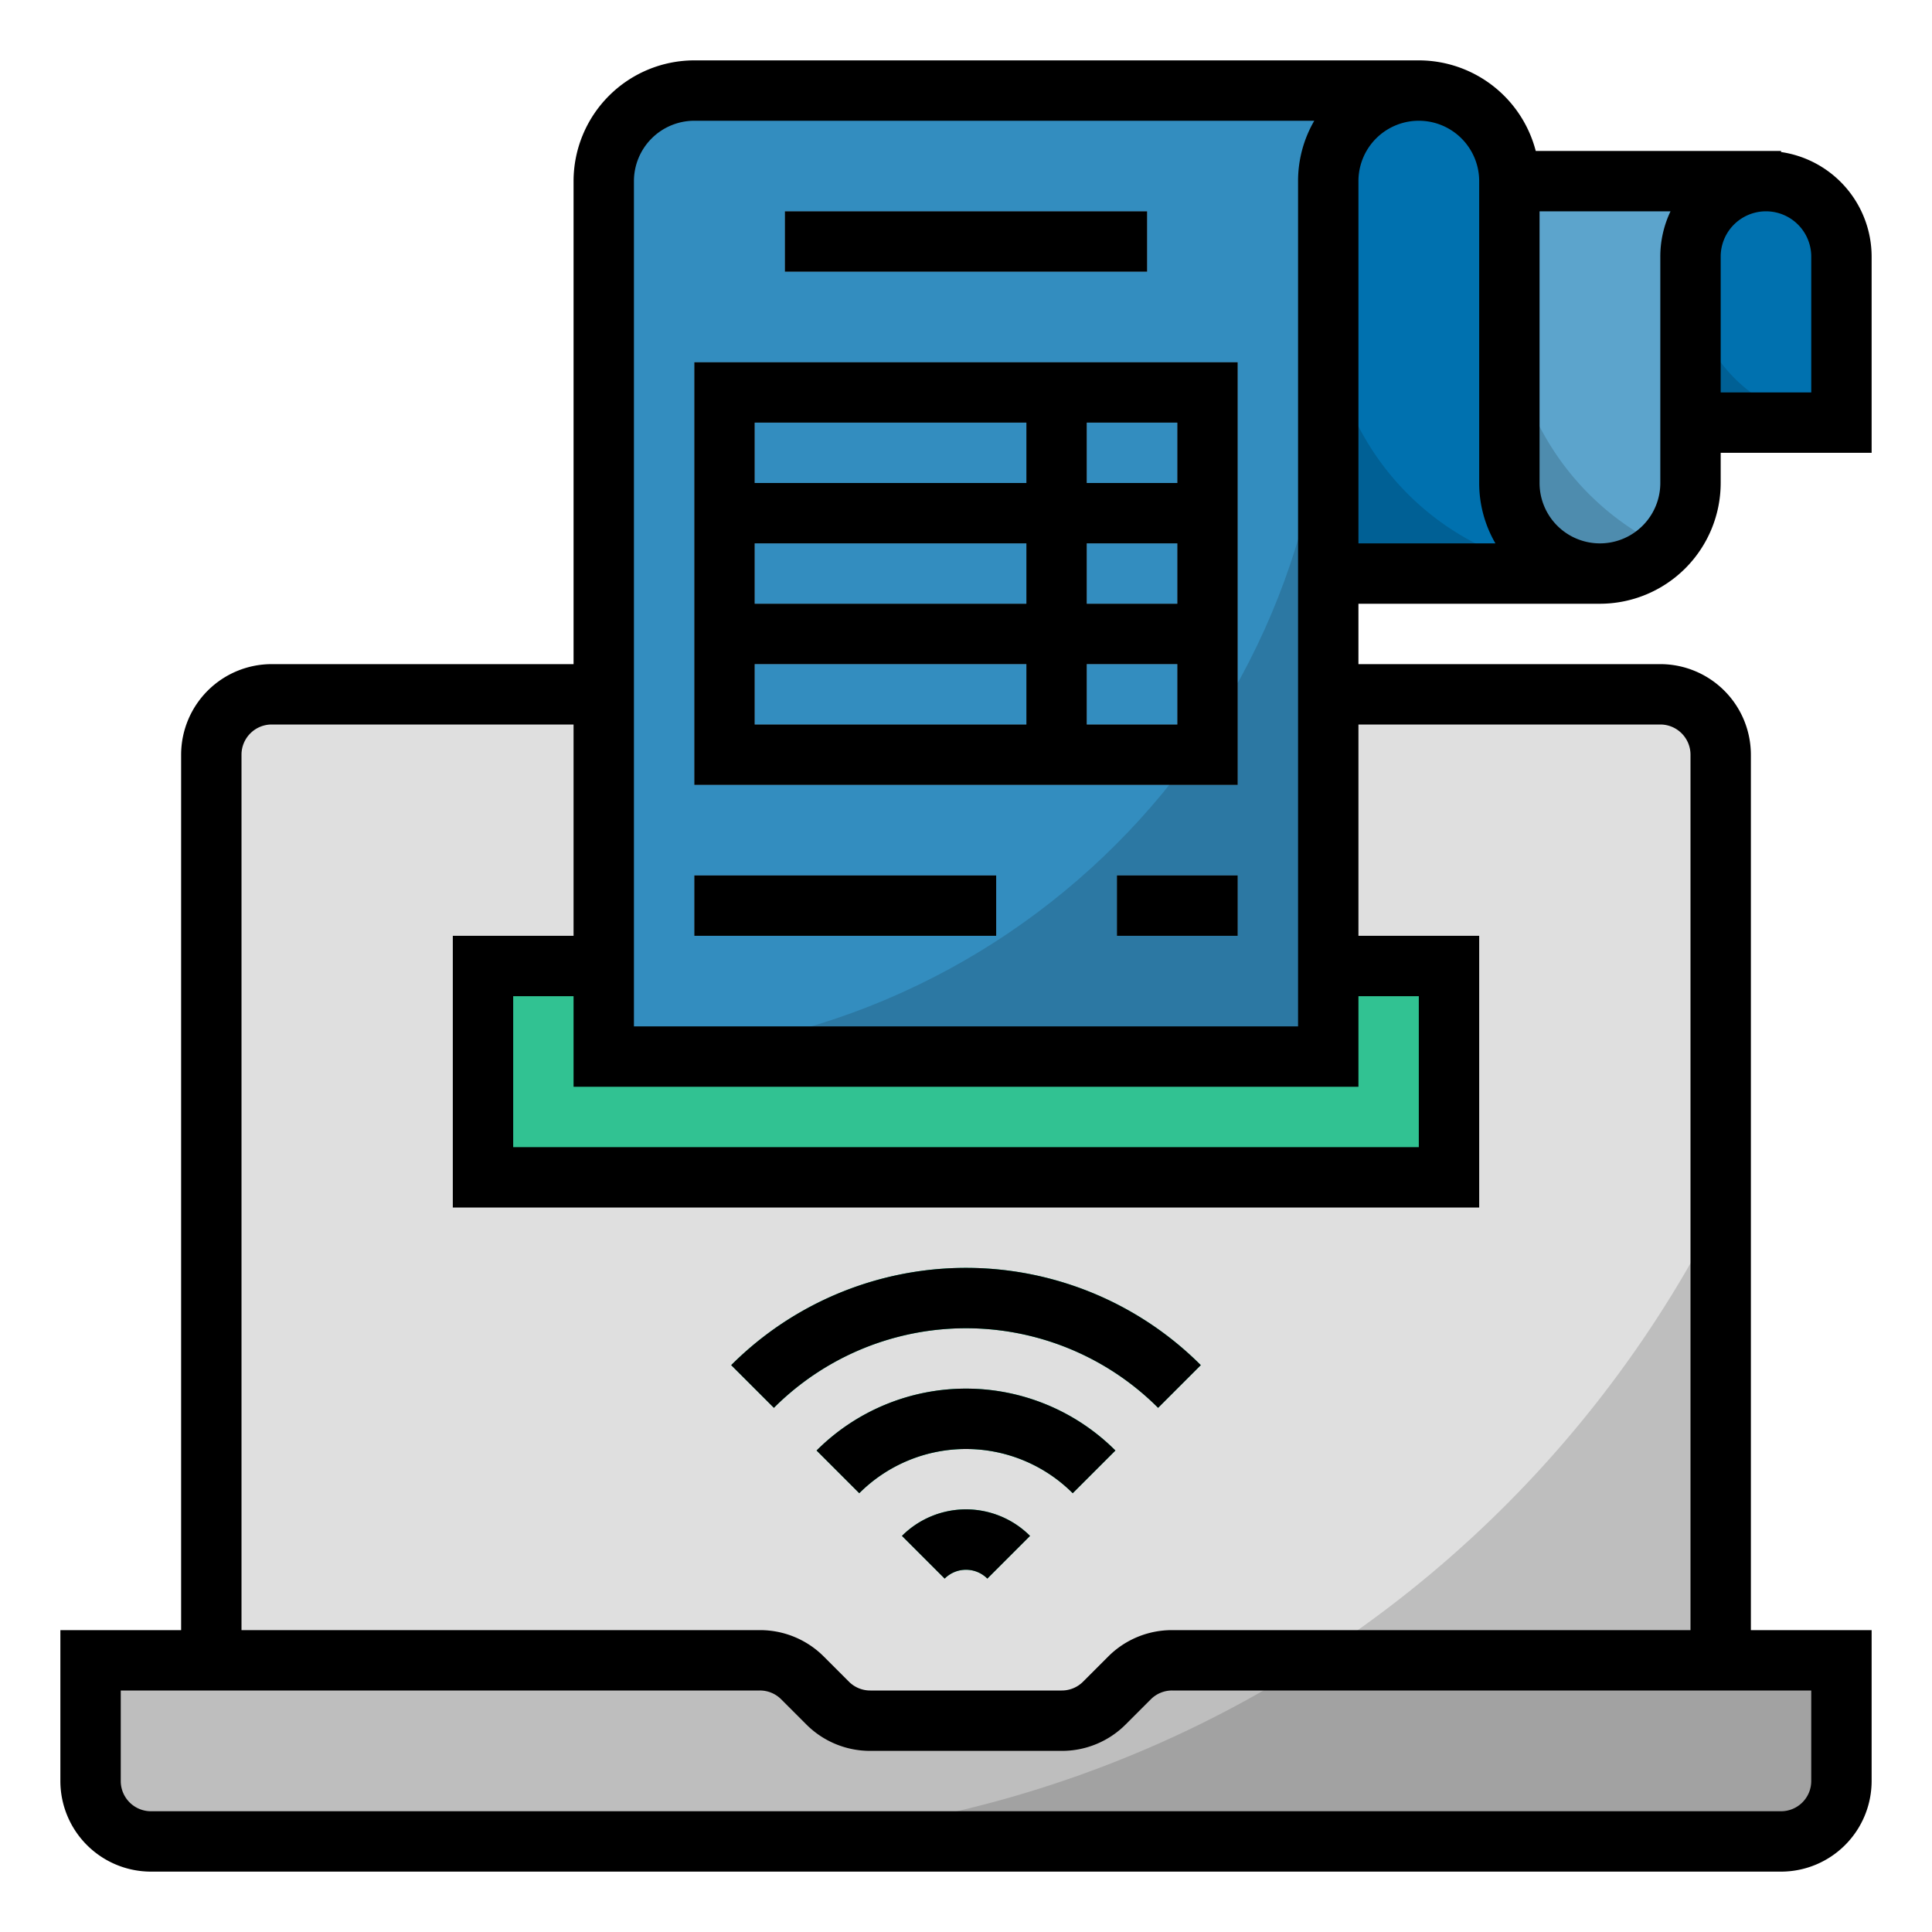
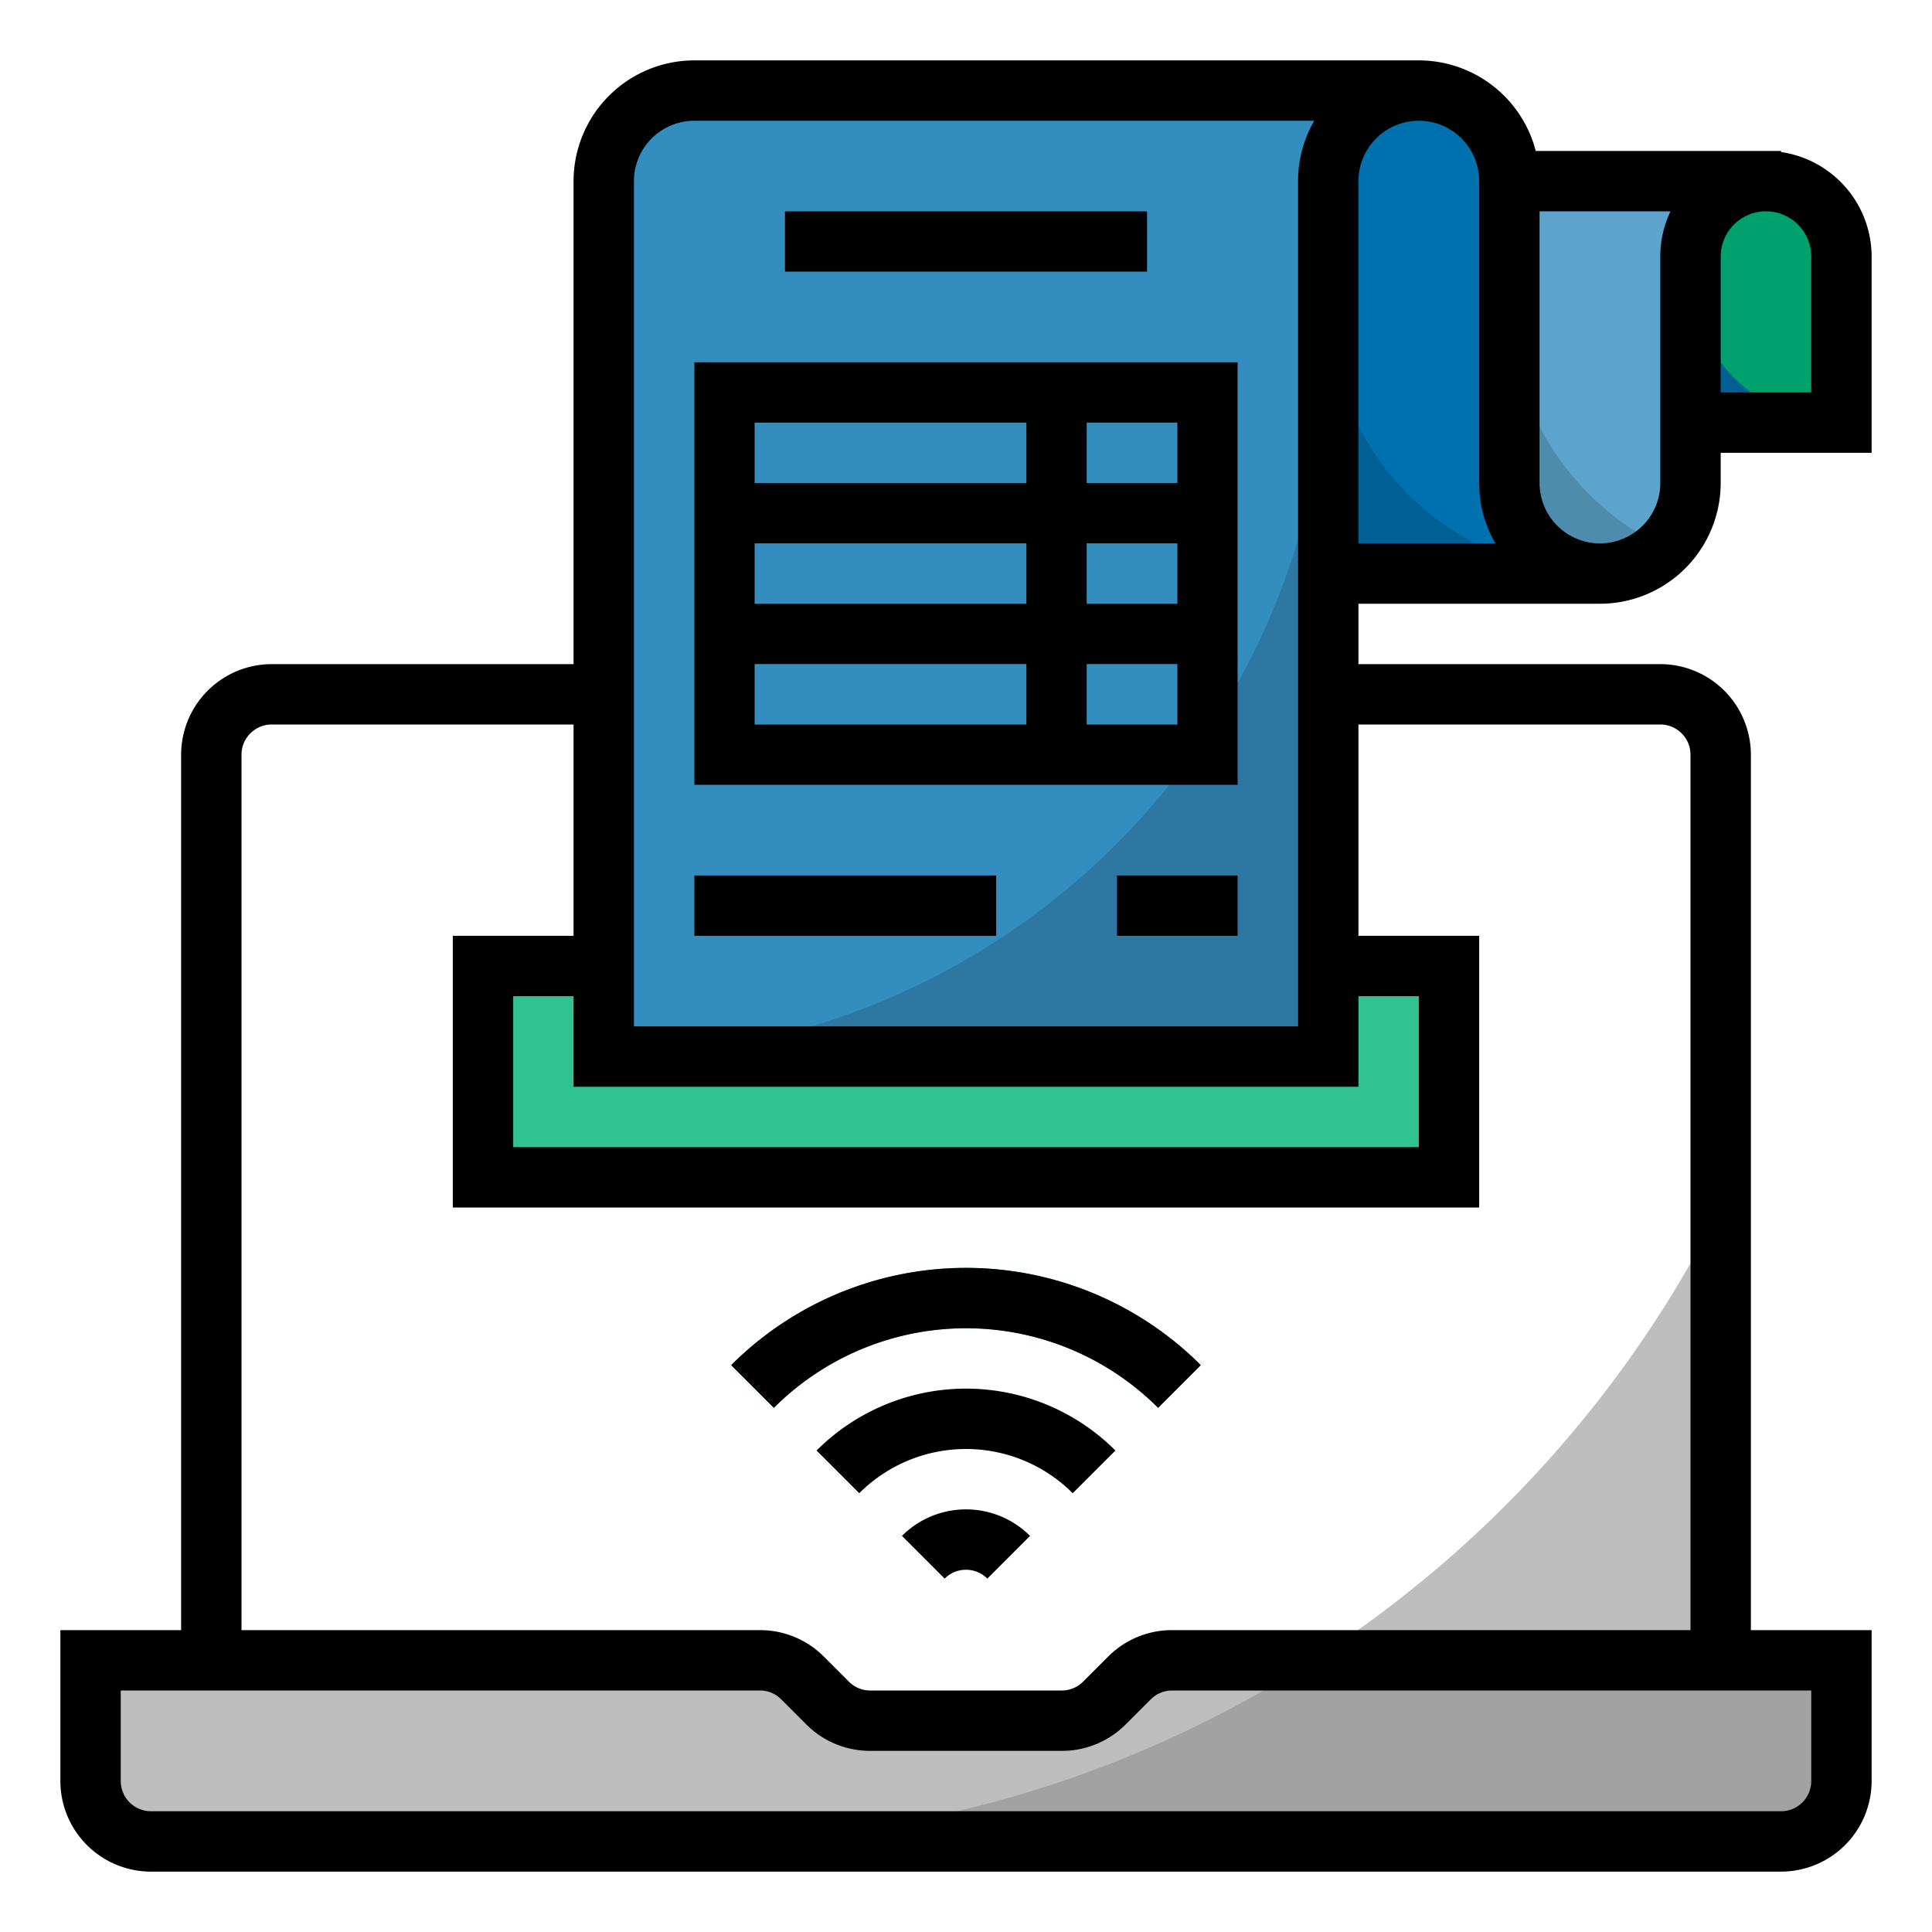
<svg xmlns="http://www.w3.org/2000/svg" viewBox="0 0 512 512">
  <defs>
    <style>.cls-1{fill:#dfdfdf;}.cls-2{fill:#bebebe;}.cls-3{fill:#31c292;}.cls-4{fill:#338dbf;}.cls-5{fill:#0071af;}.cls-6{fill:#00a16c;}.cls-7{fill:#5ca4cc;}.cls-8{fill:#00b378;}.cls-9{fill:#7db6d6;}.cls-10{fill:#a2a2a2;}.cls-11{fill:#2c78a3;}.cls-12{fill:#4e8cae;}.cls-13{fill:#006095;}.cls-14{fill:#6b9bb6;}</style>
  </defs>
  <title />
  <g data-name="/ FILLED_OUTLINE" id="_FILLED_OUTLINE">
-     <path class="cls-1" d="M440,184H72a16,16,0,0,0-16,16V472H456V200A16,16,0,0,0,440,184Z" />
    <path class="cls-2" d="M281.579,472H456V319.866A304.924,304.924,0,0,1,281.579,472Z" />
    <polygon class="cls-3" points="160 256 128 256 128 312 384 312 384 256 160 256" />
    <path class="cls-4" d="M184,24a24,24,0,0,0-24,24V280H352V48a24,24,0,0,1,24-24Z" />
    <path class="cls-5" d="M400,128V48a24,24,0,0,0-24-24h0a24,24,0,0,0-24,24V152h72A24,24,0,0,1,400,128Z" />
    <path class="cls-6" d="M468,48h0a20,20,0,0,1,20,20v44a0,0,0,0,1,0,0H448a0,0,0,0,1,0,0V68A20,20,0,0,1,468,48Z" />
    <path class="cls-2" d="M472,488H40a16,16,0,0,1-16-16V440H201.373a16,16,0,0,1,11.314,4.686l6.627,6.627A16,16,0,0,0,230.627,456h50.745a16,16,0,0,0,11.314-4.686l6.627-6.627A16,16,0,0,1,310.627,440H488v32A16,16,0,0,1,472,488Z" />
    <path class="cls-7" d="M400,48v80a24,24,0,0,0,48,0V68a20,20,0,0,1,20-20Z" />
-     <path class="cls-5" d="M468,48a20,20,0,0,0-20,20v44h40V68A20,20,0,0,0,468,48Z" />
-     <path class="cls-8" d="M261.657,418.343a7.999,7.999,0,0,0-11.313,0L239.029,407.03a23.999,23.999,0,0,1,33.94-.001Z" />
-     <path class="cls-8" d="M284.284,395.716a40,40,0,0,0-56.568,0l-11.314-11.313a56.001,56.001,0,0,1,79.197,0Z" />
    <path class="cls-8" d="M306.911,373.088a71.998,71.998,0,0,0-101.822,0L193.774,361.775a88,88,0,0,1,124.451,0Z" />
    <path class="cls-9" d="M184,96V208H328V96Zm128,32H288V112h24Zm-24,16h24v16H288Zm-16,16H200V144h72Zm0-48v16H200V112Zm-72,64h72v16H200Zm88,16V176h24v16Z" />
    <rect class="cls-9" height="16" width="80" x="184" y="232" />
    <rect class="cls-9" height="16" width="96" x="208" y="56" />
    <path class="cls-10" d="M184,488H472a16,16,0,0,0,16-16V440H348.017A302.574,302.574,0,0,1,184,488Z" />
    <path class="cls-11" d="M160,280H352V88C352,194.039,266.039,280,160,280Z" />
    <path class="cls-12" d="M400,80v48a24,24,0,0,0,40.961,16.98A72.003,72.003,0,0,1,400,80Z" />
    <path class="cls-13" d="M448,72v40h40A40,40,0,0,1,448,72Z" />
    <path class="cls-13" d="M352,80v72h72A72,72,0,0,1,352,80Z" />
    <path class="cls-14" d="M309.872,208H328V180.998A192.329,192.329,0,0,1,309.872,208Z" />
    <rect class="cls-14" height="16" width="32" x="296" y="232" />
    <path d="M424,160a32.036,32.036,0,0,0,32-32v-8h40V68a28.039,28.039,0,0,0-24-27.71V40H406.987A32.057,32.057,0,0,0,376,16H184a32.036,32.036,0,0,0-32,32V176H72a24.027,24.027,0,0,0-24,24V432H16v40a24.027,24.027,0,0,0,24,24H472a24.027,24.027,0,0,0,24-24V432H464V200a24.027,24.027,0,0,0-24-24H360V160Zm32-92a12,12,0,0,1,24,0v36H456ZM408,56h34.707A27.832,27.832,0,0,0,440,68v60a16,16,0,0,1-32,0Zm-48-8a16,16,0,0,1,32,0v80a31.792,31.792,0,0,0,4.305,16H360ZM168,48a16.018,16.018,0,0,1,16-16H348.295A31.804,31.804,0,0,0,344,48V272H168ZM360,288V264h16v40H136V264h16v24ZM480,448v24a8.009,8.009,0,0,1-8,8H40a8.009,8.009,0,0,1-8-8V448H201.373a7.945,7.945,0,0,1,5.656,2.343l6.627,6.627A23.844,23.844,0,0,0,230.627,464h50.746a23.844,23.844,0,0,0,16.971-7.03l6.627-6.627A7.945,7.945,0,0,1,310.627,448ZM440,192a8.009,8.009,0,0,1,8,8V432H310.627a23.844,23.844,0,0,0-16.971,7.03l-6.627,6.627A7.945,7.945,0,0,1,281.373,448H230.627a7.945,7.945,0,0,1-5.656-2.343l-6.627-6.627A23.844,23.844,0,0,0,201.373,432H64V200a8.009,8.009,0,0,1,8-8h80v56H120v72H392V248H360V192Z" />
    <path d="M184,208H328V96H184Zm104-96h24v16H288Zm0,32h24v16H288Zm0,32h24v16H288Zm-88-64h72v16H200Zm0,32h72v16H200Zm0,32h72v16H200Z" />
    <rect height="16" width="32" x="296" y="232" />
    <rect height="16" width="80" x="184" y="232" />
    <path d="M239.029,407.03l11.314,11.313a7.999,7.999,0,0,1,11.313,0l11.312-11.314a23.999,23.999,0,0,0-33.94.001Z" />
    <path d="M216.401,384.402l11.314,11.313a40,40,0,0,1,56.568,0l11.314-11.313a56.001,56.001,0,0,0-79.197,0Z" />
    <path d="M193.774,361.775l11.314,11.313a71.998,71.998,0,0,1,101.822,0l11.314-11.313a88,88,0,0,0-124.451,0Z" />
    <rect height="16" width="96" x="208" y="56" />
  </g>
</svg>